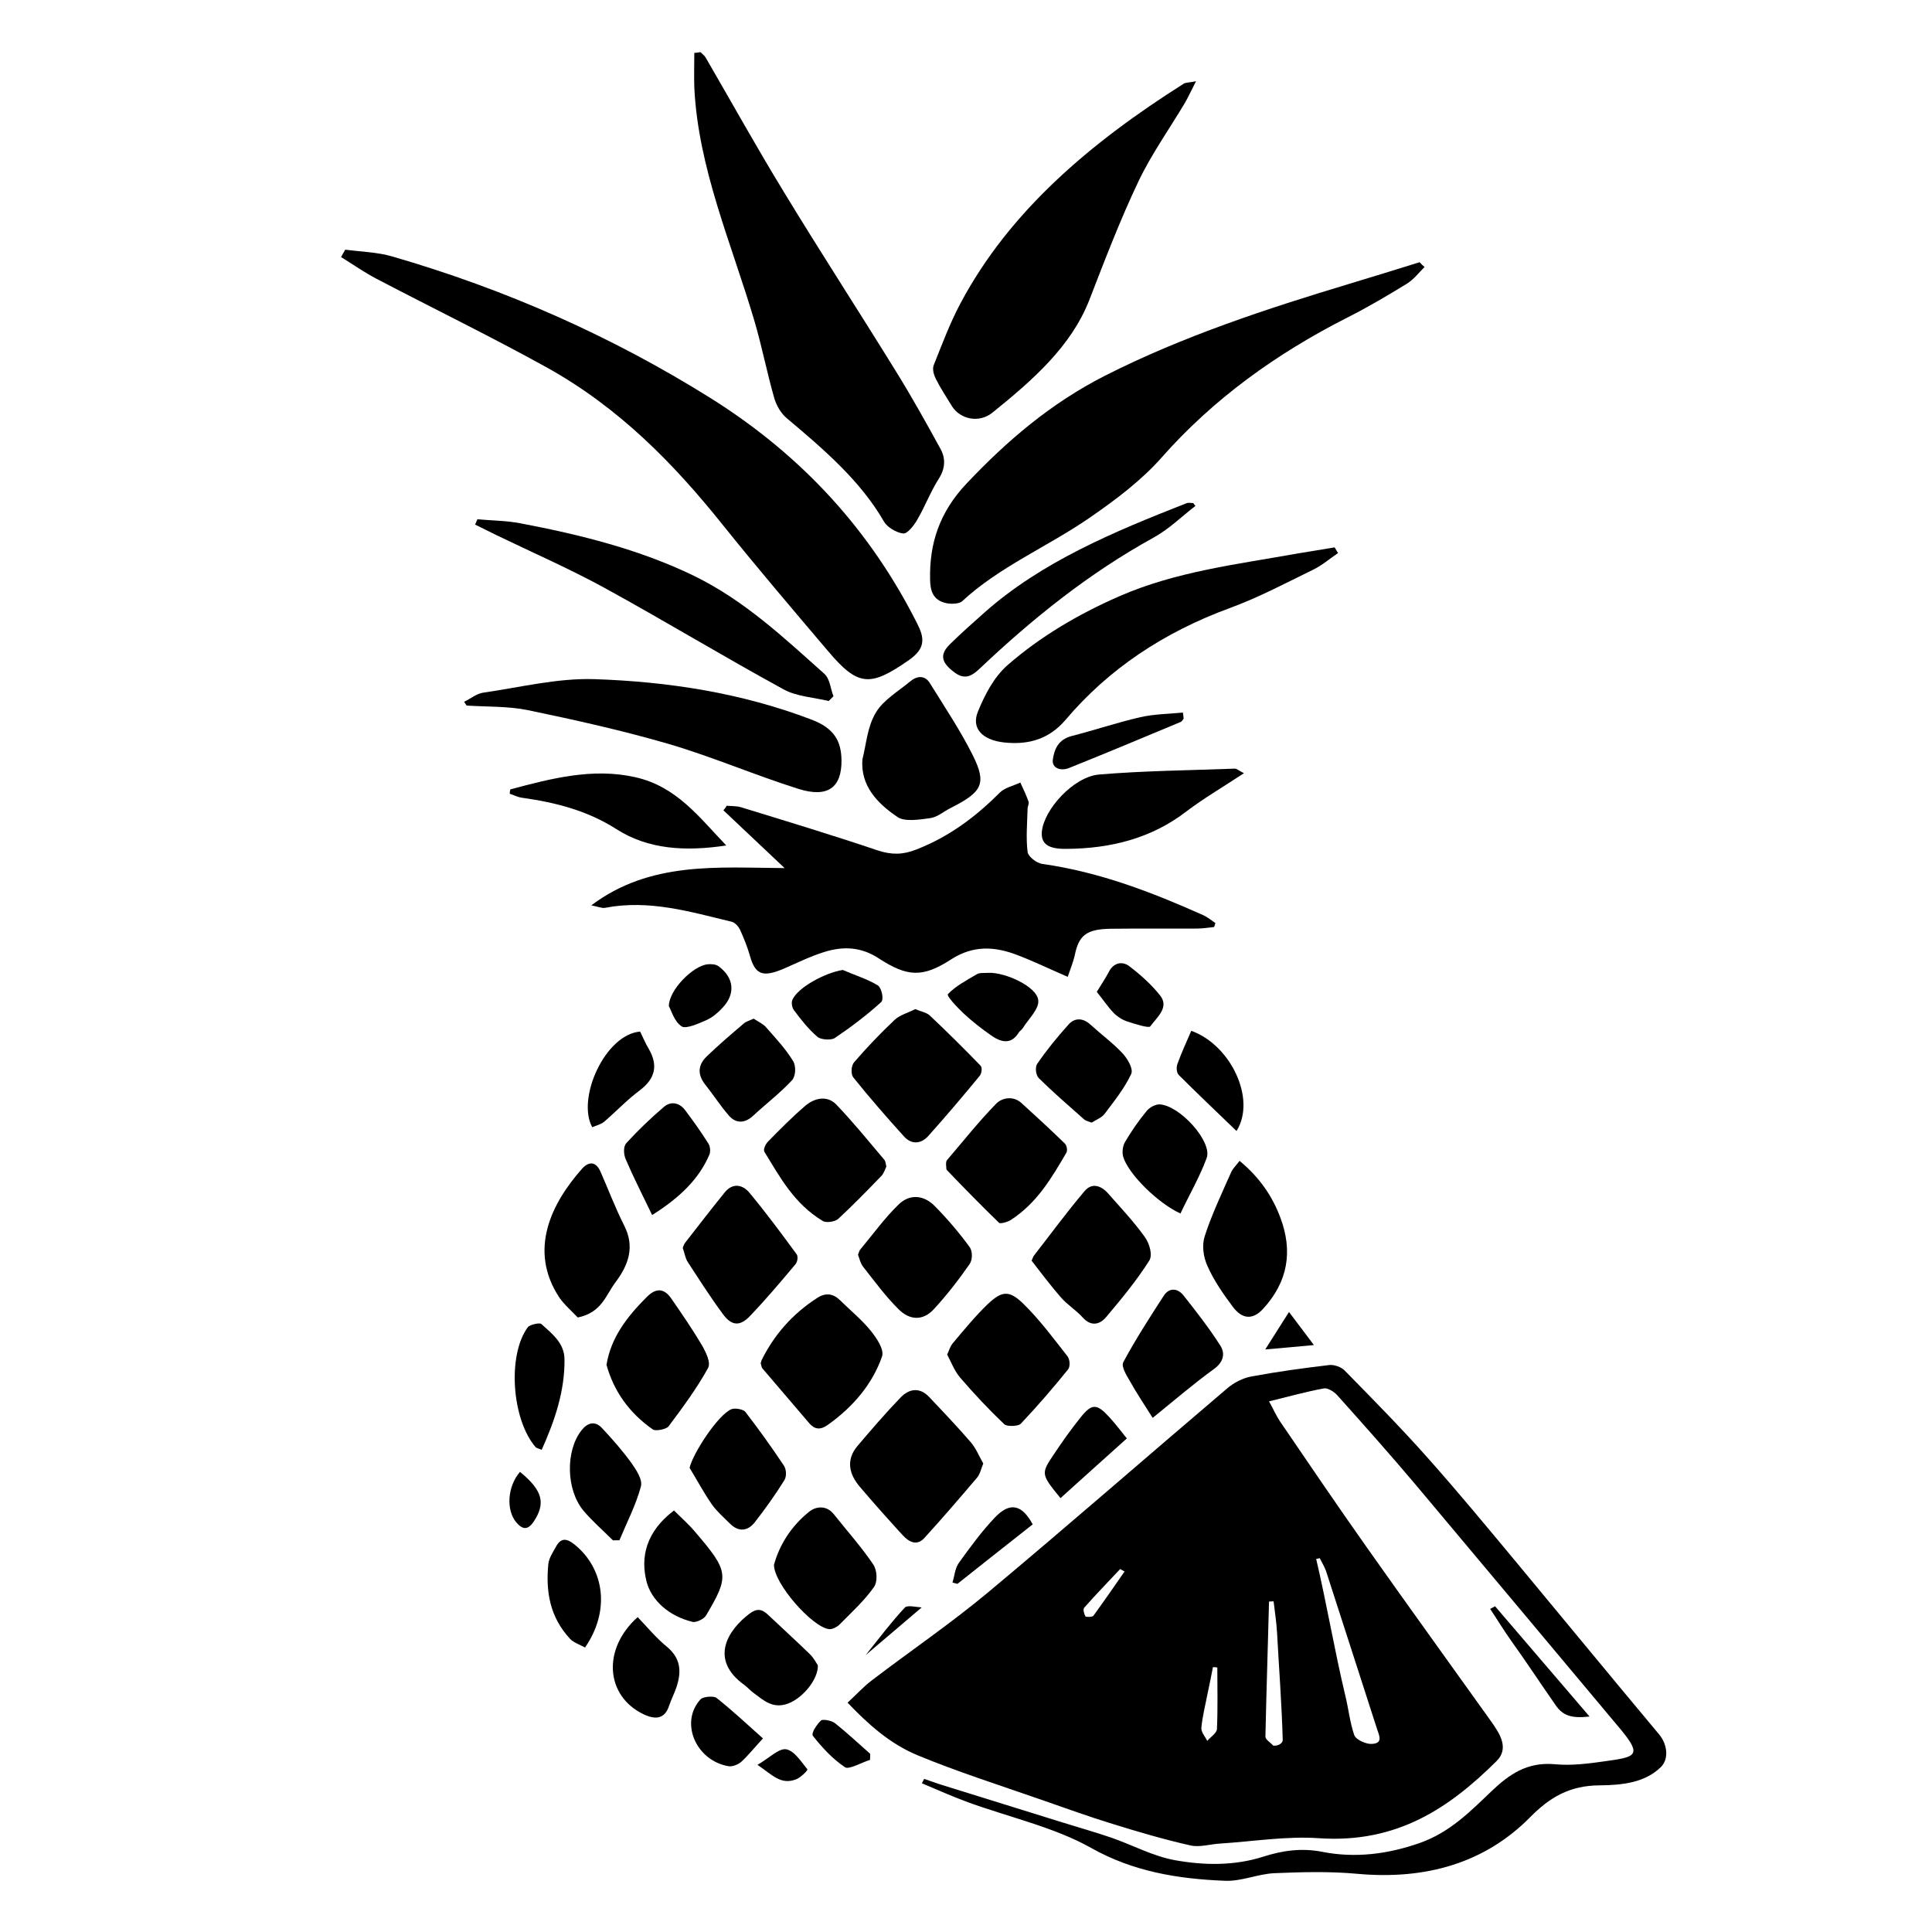
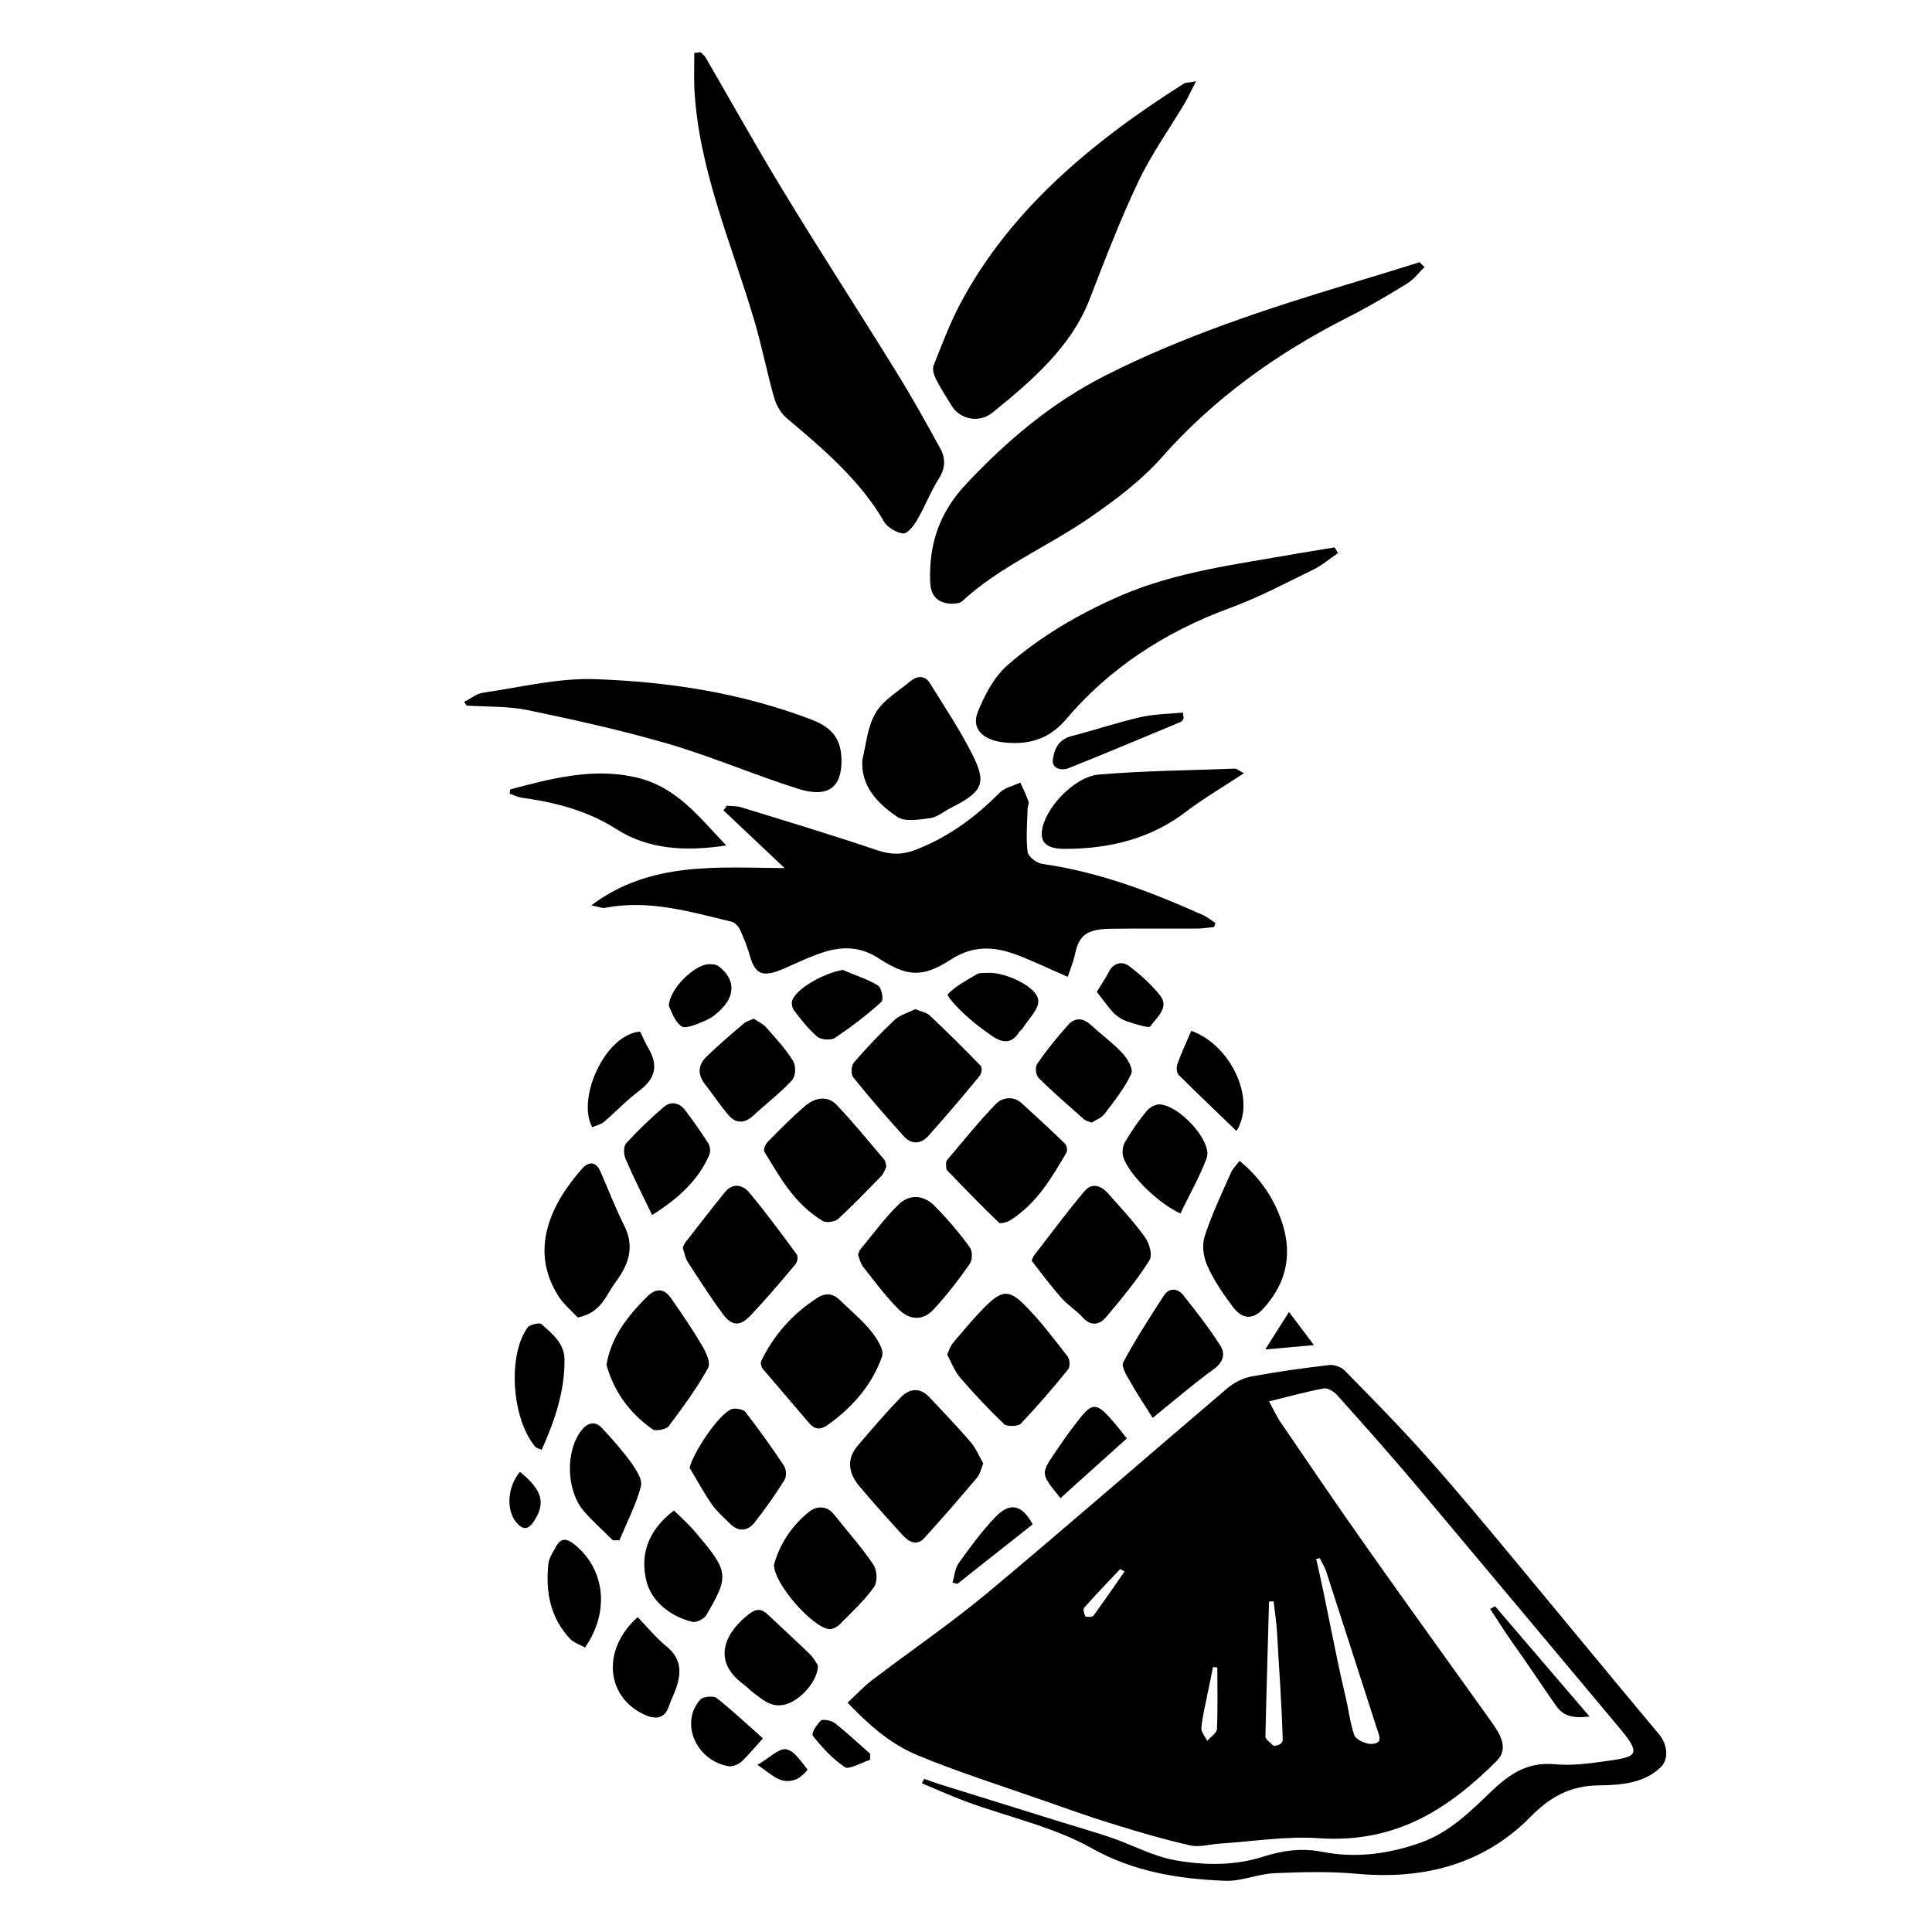
<svg xmlns="http://www.w3.org/2000/svg" fill="#000000" width="800px" height="800px" version="1.1" viewBox="144 144 512 512">
  <g>
    <path d="m374.96 589.38c10.277-7.859 21.109-15.215 30.934-23.426 21.363-17.836 42.27-36.125 63.43-54.109 1.664-1.41 4.082-2.672 6.348-3.074 6.801-1.258 13.703-2.215 20.605-3.023 1.309-0.152 3.223 0.555 4.082 1.461 7.508 7.656 15.062 15.316 22.117 23.277 8.062 9.07 15.77 18.391 23.477 27.66 12.594 15.164 25.09 30.379 37.734 45.492 2.066 2.469 2.719 6.348 0.504 8.613-4.133 4.082-9.977 4.836-16.324 4.887-7.961 0.051-13.199 3.223-18.289 8.363-11.941 12.141-27.609 16.777-46.047 15.062-7.203-0.656-14.559-0.453-21.816-0.152-4.383 0.203-8.766 2.215-13.098 2.016-12.496-0.504-24.285-2.418-35.469-8.715-9.773-5.492-21.664-8.113-32.598-12.09-4.133-1.512-8.16-3.324-12.242-5.039 0.203-0.402 0.402-0.805 0.605-1.16 1.309 0.453 2.621 0.906 3.93 1.359 10.832 3.375 21.664 6.75 32.547 10.125 4.332 1.359 8.664 2.57 12.949 4.031 5.742 1.965 11.184 4.988 17.129 6.047 7.656 1.359 15.617 1.512 23.328-0.957 5.039-1.613 10.125-2.367 15.719-1.258 8.766 1.715 17.434 0.555 25.746-2.367 8.012-2.82 13.453-8.414 19.043-13.754 4.535-4.281 9.27-7.809 16.828-7.106 4.231 0.402 8.664-0.152 12.898-0.754 8.363-1.16 10.328-1.41 4.484-8.465-0.25-0.301-0.504-0.605-0.805-0.957-17.785-21.211-35.52-42.473-53.352-63.68-6.852-8.113-13.906-16.07-21.008-23.98-0.805-0.906-2.519-1.965-3.527-1.762-4.684 0.855-9.32 2.168-14.508 3.426 1.211 2.215 1.914 3.828 2.922 5.34 7.559 11.082 15.113 22.219 22.871 33.199 10.934 15.516 22.117 30.934 33.152 46.402 2.316 3.273 4.684 7.055 1.359 10.379-12.395 12.293-26.25 21.867-47.055 20.453-8.613-0.605-17.434 0.855-26.148 1.41-2.672 0.152-5.492 1.059-7.91 0.504-6.953-1.562-13.805-3.578-20.605-5.691-6.246-1.914-12.395-4.133-18.59-6.297-11.082-3.879-22.371-7.457-33.102-11.891-7.406-3.074-13.148-8.262-18.59-13.957 2.457-2.266 4.223-4.231 6.34-5.844zm125.55 3.93c0.855 3.477 1.211 7.055 2.367 10.48 0.453 1.309 3.223 2.418 4.484 2.367 3.324-0.051 2.117-2.266 1.562-3.981-4.535-13.957-8.969-27.91-13.504-41.816-0.402-1.16-1.109-2.266-1.664-3.426-0.301 0.051-0.656 0.152-0.957 0.203 2.773 11.789 4.891 24.383 7.711 36.172zm-21.16 10.934c0 0.754 1.359 1.562 2.066 2.367 1.461 0.152 2.57-0.754 2.519-1.512-0.25-9.27-1.008-19.297-1.512-28.566-0.152-2.719-0.605-5.441-0.906-8.16-0.402 0-0.805 0.051-1.211 0.051-0.301 11.941-0.703 23.879-0.957 35.82zm-15.266-11.738c-0.605 3.125-1.41 6.246-1.715 9.371-0.102 1.109 1.008 2.316 1.562 3.477 0.906-1.059 2.519-2.066 2.57-3.125 0.25-5.441 0.102-10.883 0.102-16.324-0.402-0.051-0.754-0.102-1.16-0.102-0.402 2.219-0.906 4.488-1.359 6.703zm-32.746-22.469c-0.402 0.453-0.051 1.613 0.301 2.316 0.102 0.203 1.863 0.203 2.117-0.152 2.82-3.879 5.543-7.809 8.262-11.738-0.402-0.203-0.805-0.453-1.16-0.656-3.172 3.379-6.445 6.754-9.52 10.23z" />
    <path d="m335.71 358.74c5.441 5.141 10.934 10.328 16.223 15.316-17.582-0.102-35.57-1.914-51.238 9.875 1.863 0.352 2.82 0.805 3.629 0.656 11.738-2.266 22.621 1.059 33.555 3.68 0.906 0.203 1.812 1.258 2.215 2.066 1.008 2.266 1.965 4.535 2.621 6.902 1.41 5.039 3.375 5.844 8.867 3.527 3.629-1.562 7.152-3.324 10.883-4.484 4.988-1.562 9.723-1.359 14.359 1.664 7.656 4.988 11.688 5.188 19.246 0.301 5.945-3.828 11.637-3.426 17.633-1.109 4.332 1.664 8.516 3.68 13.25 5.742 0.707-2.117 1.461-3.879 1.863-5.691 1.059-5.289 3.074-6.953 9.473-7.055 7.609-0.102 15.266 0 22.871-0.051 1.512 0 3.074-0.25 4.586-0.402 0.102-0.352 0.25-0.707 0.352-1.059-1.059-0.707-2.016-1.512-3.176-2.066-13.551-6.047-27.406-11.438-42.672-13.602-1.562-0.203-3.777-1.965-3.93-3.176-0.453-3.777-0.102-7.609 0-11.438 0-0.656 0.453-1.359 0.25-1.914-0.605-1.715-1.41-3.375-2.168-5.039-1.812 0.855-4.133 1.359-5.391 2.621-6.297 6.297-13.301 11.688-22.27 15.164-3.477 1.359-6.449 1.41-10.125 0.203-11.941-4.031-24.082-7.707-36.223-11.438-1.16-0.352-2.57-0.301-3.828-0.402-0.25 0.5-0.551 0.852-0.855 1.207z" />
-     <path d="m234.39 212.13c3.125 1.914 6.098 4.031 9.371 5.742 15.012 7.859 30.328 15.316 45.09 23.477 19.398 10.781 33.906 25.746 46.906 42.02 8.969 11.184 18.34 22.168 27.66 33.152 8.012 9.473 11.184 9.574 21.512 2.367 4.383-3.074 4.082-5.793 2.168-9.574-12.191-24.234-30.027-44.336-55.016-59.953-25.895-16.172-53.855-28.617-84.086-37.383-3.93-1.16-8.312-1.258-12.496-1.812-0.402 0.652-0.754 1.309-1.109 1.965z" />
    <path d="m520.21 213.49c-6.047 1.863-12.09 3.777-18.188 5.594-22.418 6.75-44.637 14.055-65.191 24.484-14.461 7.356-26.047 17.332-36.625 28.516-7.305 7.707-9.926 16.02-9.723 25.492 0.051 2.769 0.605 5.543 4.434 6.297 1.258 0.25 3.273 0.152 4.031-0.504 9.773-9.117 22.723-14.508 33.754-22.117 6.953-4.785 13.906-10.027 19.246-16.121 13.551-15.316 30.129-27.355 49.223-37.031 5.391-2.719 10.578-5.793 15.668-8.918 1.863-1.16 3.176-2.922 4.684-4.434-0.457-0.352-0.91-0.805-1.312-1.258z" />
    <path d="m328 158.02c0 3.023-0.102 6.098 0 9.117 1.008 21.512 9.926 41.516 15.973 62.07 1.965 6.699 3.273 13.504 5.188 20.203 0.555 1.965 1.762 4.133 3.426 5.492 9.824 8.262 19.496 16.574 25.695 27.355 0.855 1.461 3.273 2.922 5.09 3.125 1.109 0.102 2.871-2.168 3.727-3.68 2.066-3.527 3.477-7.356 5.691-10.832 1.715-2.719 1.863-5.34 0.453-7.91-3.777-6.902-7.656-13.855-11.84-20.605-9.773-15.82-19.949-31.488-29.625-47.41-7.203-11.789-13.855-23.781-20.758-35.668-0.301-0.555-0.906-0.957-1.359-1.461-0.5 0.102-1.105 0.152-1.66 0.203z" />
    <path d="m460.96 165.53c-1.715 0.352-2.672 0.301-3.273 0.656-24.688 15.617-46.148 33.754-59.148 58.191-2.82 5.289-4.887 10.883-7.106 16.426-0.402 1.059 0.051 2.57 0.605 3.68 1.258 2.469 2.769 4.785 4.231 7.152 2.215 3.527 7.203 4.535 10.68 1.762 10.68-8.613 20.906-17.531 25.746-29.926 4.082-10.531 8.113-21.109 13-31.387 3.426-7.203 8.211-13.906 12.344-20.859 0.957-1.668 1.711-3.379 2.922-5.695z" />
    <path d="m497.69 289.06c-3.273 0.555-6.5 1.059-9.773 1.613-16.02 2.871-32.242 4.785-47.156 11.285-11.082 4.836-21.109 10.781-29.727 18.289-3.68 3.223-6.047 7.91-7.859 12.293-1.863 4.535 1.211 7.559 6.852 8.211 6.801 0.754 12.141-1.059 16.324-5.945 11.336-13.402 25.945-23.227 43.73-29.727 7.656-2.82 14.812-6.648 22.066-10.176 2.316-1.16 4.281-2.871 6.449-4.332-0.301-0.504-0.605-1.008-0.906-1.512z" />
    <path d="m267.65 330.98c5.441 0.352 11.035 0.152 16.223 1.211 12.645 2.621 25.242 5.441 37.535 9.02 11.586 3.426 22.621 8.211 34.16 11.84 7.809 2.469 11.488-0.352 11.438-7.508-0.051-5.09-1.863-8.566-8.062-10.883-18.391-7.004-37.734-10.027-57.484-10.68-9.723-0.301-19.598 2.168-29.371 3.578-1.812 0.25-3.375 1.613-5.09 2.418 0.25 0.348 0.449 0.703 0.652 1.004z" />
-     <path d="m269.91 283.02c1.812 0.906 3.629 1.812 5.492 2.719 9.574 4.637 19.398 8.918 28.617 13.957 16.02 8.766 31.59 18.238 47.66 27.004 3.375 1.863 7.91 2.117 11.941 3.074 0.402-0.402 0.855-0.855 1.258-1.258-0.805-2.016-0.906-4.637-2.469-5.996-10.68-9.523-21.16-19.445-34.66-25.996-14.258-6.902-29.977-10.832-45.898-13.855-3.68-0.707-7.559-0.707-11.336-1.059-0.203 0.453-0.402 0.906-0.605 1.41z" />
    <path d="m404.58 531.84c-1.059-1.812-1.863-3.93-3.324-5.644-3.527-4.082-7.305-8.062-11.035-11.992-2.519-2.672-5.34-2.168-7.559 0.152-3.981 4.133-7.707 8.465-11.387 12.797-3.125 3.68-2.316 7.457 0.605 10.883 3.68 4.332 7.457 8.566 11.336 12.797 1.562 1.715 3.727 3.023 5.793 0.707 4.734-5.188 9.32-10.531 13.855-15.871 0.91-1.055 1.113-2.367 1.715-3.828z" />
    <path d="m372.54 345.29c-0.504 6.902 3.879 11.586 9.371 15.266 1.863 1.258 5.793 0.656 8.664 0.25 1.914-0.301 3.527-1.762 5.34-2.672 8.414-4.231 9.621-6.449 5.894-13.957-3.273-6.551-7.457-12.797-11.387-19.145-1.309-2.117-3.375-1.965-5.141-0.504-3.223 2.672-7.254 5.039-9.168 8.312-2.262 3.734-2.516 8.266-3.574 12.449z" />
    <path d="m386.55 411.43c-1.863 0.957-4.133 1.562-5.492 2.871-3.777 3.578-7.406 7.356-10.73 11.234-0.754 0.906-0.906 3.074-0.203 3.981 4.281 5.34 8.816 10.531 13.453 15.668 2.016 2.215 4.535 1.965 6.398-0.102 4.684-5.238 9.219-10.578 13.652-15.973 0.555-0.656 0.707-2.168 0.25-2.672-4.332-4.484-8.816-8.918-13.402-13.25-0.801-0.848-2.262-1.051-3.926-1.758z" />
    <path d="m345.59 505.29c0.152 0.402 0.152 1.008 0.504 1.41 4.133 4.836 8.262 9.672 12.395 14.508 1.41 1.613 2.922 1.812 4.887 0.402 6.801-4.836 11.84-10.883 14.359-18.086 0.656-1.863-1.359-4.836-2.973-6.852-2.367-2.922-5.441-5.441-8.211-8.16-1.762-1.715-3.727-1.965-5.894-0.605-6.75 4.332-11.539 9.926-14.812 16.523-0.102 0.258-0.152 0.508-0.254 0.859z" />
    <path d="m395.01 502.98c1.109 2.066 1.914 4.332 3.477 6.144 3.68 4.281 7.559 8.414 11.688 12.344 0.656 0.605 3.68 0.555 4.332-0.152 4.383-4.637 8.566-9.473 12.543-14.41 0.605-0.754 0.504-2.621-0.152-3.477-3.727-4.734-7.305-9.621-11.688-13.906-3.777-3.68-5.691-3.477-9.523 0.152-3.324 3.223-6.246 6.801-9.219 10.328-0.703 0.859-0.953 1.918-1.457 2.977z" />
    <path d="m473.66 348.91c-1.461-0.754-1.965-1.258-2.469-1.211-11.992 0.453-24.031 0.555-35.973 1.562-6.75 0.605-14.559 9.27-15.113 15.113-0.301 3.273 1.715 4.637 6.398 4.586 11.992-0.051 22.723-2.871 31.84-9.875 4.637-3.527 9.824-6.551 15.316-10.176z" />
    <path d="m417.38 478.09c2.418 3.074 4.938 6.5 7.758 9.723 1.715 1.965 4.082 3.426 5.793 5.34 2.266 2.519 4.586 1.812 6.195-0.102 4.082-4.836 8.113-9.723 11.438-14.965 0.957-1.512 0.051-4.535-1.16-6.246-2.871-4.031-6.398-7.758-9.723-11.539-1.812-2.066-4.281-3.023-6.297-0.605-4.684 5.543-8.969 11.387-13.402 17.078-0.148 0.156-0.199 0.461-0.602 1.316z" />
    <path d="m324.93 474.71c0.504 1.359 0.656 2.719 1.359 3.777 3.023 4.637 5.996 9.32 9.32 13.805 2.316 3.125 4.535 3.273 7.254 0.352 4.18-4.383 8.062-8.969 11.941-13.602 0.555-0.656 0.754-2.066 0.301-2.672-4.031-5.492-8.062-10.934-12.445-16.223-1.715-2.117-4.383-2.871-6.602-0.152-3.578 4.434-7.055 8.918-10.531 13.402-0.293 0.402-0.445 0.906-0.598 1.312z" />
    <path d="m304.73 505.7c1.863 6.75 5.844 12.645 12.293 17.129 0.707 0.504 3.527-0.051 4.133-0.805 3.777-5.039 7.508-10.078 10.48-15.469 0.805-1.461-0.555-4.18-1.613-6.047-2.469-4.18-5.289-8.262-8.062-12.293-1.863-2.769-4.031-3.074-6.602-0.453-5.137 5.141-9.469 10.68-10.629 17.938z" />
    <path d="m378.89 453.15c-0.203-0.805-0.203-1.41-0.504-1.762-4.18-4.938-8.262-9.977-12.746-14.66-2.418-2.519-5.793-1.762-8.211 0.301-3.477 2.973-6.699 6.246-9.875 9.473-0.707 0.707-1.359 2.168-0.957 2.769 4.133 6.75 7.91 13.805 15.516 18.34 0.855 0.504 3.273 0.152 4.031-0.605 3.981-3.68 7.707-7.508 11.438-11.387 0.703-0.707 0.953-1.766 1.309-2.469z" />
    <path d="m394.71 452.65c0.102 0.656 0 1.16 0.203 1.41 4.535 4.734 9.117 9.422 13.855 14.008 0.301 0.301 2.215-0.203 3.023-0.707 7.106-4.586 10.934-11.285 14.812-17.887 0.352-0.605 0.102-1.914-0.402-2.418-3.727-3.629-7.609-7.203-11.488-10.73-2.266-2.066-5.289-1.359-6.75 0.203-4.637 4.734-8.715 9.926-13 14.914-0.305 0.348-0.203 0.953-0.254 1.207z" />
    <path d="m371.38 476.53c0.402 1.008 0.605 2.215 1.359 3.176 2.973 3.777 5.844 7.707 9.32 11.184 3.074 3.125 6.602 3.125 9.422 0.051 3.477-3.777 6.602-7.809 9.473-11.941 0.805-1.16 0.805-3.426 0-4.535-2.769-3.777-5.844-7.406-9.219-10.832-2.973-3.023-6.75-3.273-9.672-0.352-3.727 3.629-6.699 7.809-10.027 11.789-0.305 0.301-0.406 0.855-0.656 1.461z" />
    <path d="m297.12 493.15c6.348-1.309 7.406-5.894 9.977-9.32 3.578-4.734 5.141-9.523 2.316-15.062-2.367-4.684-4.18-9.523-6.297-14.309-1.109-2.519-2.973-2.871-4.887-0.707-7.961 8.969-14.359 21.461-5.996 34.109 1.359 1.965 3.273 3.578 4.887 5.289z" />
    <path d="m472.5 451.64c-1.008 1.309-1.812 2.066-2.215 2.973-2.469 5.594-5.141 11.184-7.004 16.93-0.805 2.418-0.402 5.543 0.707 7.961 1.664 3.777 4.133 7.356 6.699 10.781 2.469 3.324 5.289 3.578 8.012 0.605 6.699-7.254 7.91-15.367 4.637-24.133-2.121-5.699-5.445-10.637-10.836-15.117z" />
-     <path d="m460.2 277.32c-0.555 0-1.211-0.152-1.664 0-19.398 7.609-38.492 15.566-53.656 29.02-3.125 2.769-6.246 5.543-9.168 8.414-2.769 2.769-2.266 4.836 1.258 7.457 2.871 2.168 4.836 0.707 6.75-1.109 13.805-13.047 28.617-25.039 45.949-34.613 4.133-2.266 7.457-5.594 11.133-8.414-0.148-0.199-0.348-0.449-0.602-0.754z" />
+     <path d="m460.2 277.32z" />
    <path d="m349.11 558.7c0 4.988 10.027 16.375 14.508 17.027 0.855 0.152 2.215-0.555 2.871-1.211 3.176-3.223 6.602-6.348 9.117-9.926 1.008-1.461 0.855-4.383-0.152-5.945-3.125-4.637-6.953-8.918-10.48-13.352-1.914-2.418-4.684-2.168-6.551-0.656-4.981 3.984-7.953 9.074-9.312 14.062z" />
    <path d="m336.47 368.06c-7.203-7.508-13.148-15.617-24.082-18.086-11.336-2.57-22.371 0.352-33.152 3.223-0.102 0.402-0.148 0.754-0.148 1.156 1.109 0.352 2.117 0.906 3.273 1.059 9.02 1.258 17.434 3.477 24.988 8.312 8.363 5.344 18.086 5.996 29.121 4.336z" />
    <path d="m449.47 519.75c5.844-4.734 10.832-9.02 16.172-12.898 2.672-1.914 3.074-4.18 1.762-6.246-2.922-4.586-6.297-8.918-9.723-13.25-1.562-2.016-3.828-2.215-5.289 0.051-3.727 5.742-7.457 11.539-10.68 17.531-0.656 1.16 0.754 3.375 1.613 4.887 1.863 3.324 3.977 6.5 6.144 9.926z" />
    <path d="m326.75 533c1.965 3.223 3.727 6.551 5.894 9.672 1.309 1.863 3.125 3.426 4.785 5.09 2.367 2.367 4.785 1.965 6.602-0.352 2.82-3.629 5.492-7.356 7.859-11.184 0.605-1.008 0.504-2.82-0.152-3.828-3.223-4.836-6.648-9.621-10.227-14.258-0.504-0.656-2.719-1.059-3.629-0.707-3.578 1.41-10.328 11.84-11.133 15.566z" />
    <path d="m343.72 413.95c-1.008 0.504-1.914 0.707-2.519 1.211-3.375 2.871-6.75 5.742-9.926 8.816-2.316 2.215-2.469 4.785-0.453 7.356 2.168 2.719 4.031 5.644 6.297 8.262 1.812 2.117 4.133 2.215 6.398 0.152 3.426-3.176 7.254-6.098 10.379-9.473 1.008-1.16 1.109-3.777 0.25-5.141-1.914-3.125-4.535-5.945-7.055-8.816-0.801-0.957-2.16-1.559-3.371-2.367z" />
    <path d="m433.3 441.51c1.16-0.754 2.672-1.309 3.426-2.316 2.57-3.426 5.289-6.801 7.055-10.578 0.605-1.359-0.906-3.93-2.215-5.391-2.57-2.769-5.793-5.141-8.664-7.758-2.016-1.812-4.18-1.715-5.742 0.051-2.973 3.324-5.793 6.75-8.262 10.379-0.656 0.906-0.402 3.023 0.402 3.828 3.777 3.727 7.859 7.254 11.84 10.781 0.445 0.5 1.254 0.652 2.16 1.004z" />
    <path d="m456.83 465.59c2.418-5.09 5.141-9.773 6.953-14.711 1.562-4.332-7.106-13.906-12.445-14.207-1.16-0.051-2.769 0.855-3.477 1.762-2.117 2.57-4.031 5.34-5.691 8.16-0.656 1.109-0.855 2.769-0.504 3.981 1.359 4.539 9.168 12.297 15.164 15.016z" />
    <path d="m316.82 466c7.203-4.535 12.344-9.422 15.164-15.973 0.352-0.855 0.25-2.168-0.25-2.973-1.914-3.023-3.981-5.945-6.144-8.816-1.41-1.914-3.68-2.57-5.644-0.906-3.527 3.023-6.902 6.246-9.977 9.621-0.805 0.906-0.707 2.871-0.203 4.133 2.066 4.84 4.484 9.574 7.055 14.914z" />
    <path d="m322.61 544.29c-7.457 5.644-8.918 12.445-7.254 18.895 1.258 4.836 5.844 9.117 12.191 10.629 0.957 0.25 3.074-0.805 3.578-1.715 6.195-10.531 6.144-11.586-3.074-22.32-1.512-1.809-3.426-3.473-5.441-5.488z" />
    <path d="m360.75 585.35c-0.402-0.605-1.059-1.914-2.066-2.922-3.68-3.578-7.457-7.004-11.184-10.531-1.613-1.512-2.922-1.715-4.887-0.25-5.793 4.383-10.68 12.141-1.41 18.844 0.906 0.656 1.613 1.512 2.519 2.168 2.672 1.965 5.141 4.383 9.32 2.719 3.629-1.414 7.758-6.199 7.707-10.027z" />
    <path d="m308.15 552.2c1.965-4.734 4.383-9.371 5.691-14.258 0.504-1.812-1.211-4.383-2.519-6.246-2.316-3.223-5.039-6.297-7.809-9.27-1.965-2.066-3.93-1.258-5.391 0.605-4.281 5.391-4.133 15.77 0.504 21.312 2.316 2.769 5.188 5.238 7.809 7.859 0.559-0.004 1.113-0.004 1.715-0.004z" />
    <path d="m312.99 572.55c-9.523 8.516-8.465 20.957 1.562 25.746 3.273 1.562 5.644 1.16 6.75-2.215 0.605-1.812 1.562-3.578 2.117-5.441 1.16-3.777 0.957-7.203-2.672-10.227-2.871-2.324-5.191-5.195-7.758-7.863z" />
    <path d="m287.55 528.22c3.578-7.961 6.144-15.719 6.047-24.031-0.051-4.231-3.223-6.699-6.144-9.32-0.402-0.402-3.023 0.152-3.578 0.855-5.492 7.457-4.231 24.586 2.117 31.84 0.25 0.203 0.754 0.305 1.559 0.656z" />
    <path d="m367.35 401.05c-4.637 0.707-11.941 4.637-13.352 7.91-0.352 0.805-0.102 2.117 0.453 2.82 1.863 2.469 3.777 4.938 6.195 7.004 0.855 0.754 3.629 0.957 4.586 0.301 4.332-2.922 8.516-6.098 12.293-9.523 0.754-0.707 0.152-3.727-0.906-4.434-2.82-1.707-6.144-2.715-9.27-4.078z" />
    <path d="m299.04 580.61c6.648-9.621 5.238-20.707-2.672-27.207-2.215-1.812-3.727-1.914-5.039 0.504-0.805 1.461-1.863 3.023-2.016 4.586-0.707 7.152 0.352 14.008 5.742 19.801 0.91 1.008 2.523 1.512 3.984 2.316z" />
    <path d="m405.99 401.81c-1.059 0.102-2.316-0.102-3.074 0.352-2.769 1.613-5.691 3.176-7.707 5.289-0.453 0.453 2.469 3.527 4.18 5.141 2.215 2.066 4.684 3.981 7.254 5.793 2.57 1.812 5.289 2.57 7.305-0.707 0.25-0.453 0.855-0.754 1.109-1.211 1.512-2.469 4.434-5.141 4.082-7.457-0.402-3.57-8.715-7.352-13.148-7.199z" />
    <path d="m425.04 541.02c5.844-5.289 11.488-10.328 17.582-15.82-1.211-1.512-2.82-3.629-4.637-5.644-3.324-3.629-4.637-3.629-7.559 0-2.519 3.125-4.836 6.398-7.055 9.723-3.574 5.293-3.523 5.344 1.668 11.742z" />
    <path d="m313.64 417.38c-9.27 0.754-16.879 17.684-12.695 25.34 1.059-0.453 2.367-0.754 3.176-1.461 3.176-2.719 5.996-5.742 9.371-8.262 4.231-3.176 4.887-6.699 2.519-10.883-0.91-1.508-1.613-3.172-2.371-4.734z" />
    <path d="m471.69 443.73c5.34-8.516-1.613-22.871-11.992-26.551-1.258 2.922-2.621 5.844-3.68 8.816-0.301 0.855-0.25 2.316 0.402 2.922 4.84 4.836 9.828 9.57 15.27 14.812z" />
    <path d="m346.19 604.7c-4.231-3.777-8.113-7.406-12.293-10.73-0.754-0.605-3.578-0.352-4.231 0.352-5.594 6.047-1.309 16.223 7.356 17.734 1.059 0.203 2.621-0.453 3.426-1.16 1.812-1.66 3.324-3.574 5.742-6.195z" />
    <path d="m457.48 332.84c-3.777 0.352-7.609 0.402-11.234 1.211-6.144 1.41-12.09 3.426-18.188 4.988-3.727 0.957-4.637 3.629-5.039 6.195-0.352 2.316 2.016 3.176 4.231 2.316 9.926-3.981 19.801-8.113 29.676-12.242 0.352-0.152 0.504-0.555 0.754-0.855-0.051-0.555-0.102-1.059-0.199-1.613z" />
    <path d="m321.25 410.63c0.754 1.359 1.461 4.133 3.426 5.391 1.109 0.707 4.484-0.754 6.602-1.715 1.664-0.754 3.074-2.016 4.231-3.273 3.477-3.68 3.023-7.961-1.109-10.984-0.656-0.504-1.914-0.605-2.871-0.504-3.879 0.406-10.227 6.754-10.277 11.086z" />
    <path d="m434.66 406.85c1.512 1.863 2.82 3.828 4.434 5.543 0.906 0.957 2.215 1.812 3.527 2.266 2.066 0.707 5.844 1.863 6.195 1.359 1.762-2.418 5.141-5.039 2.621-8.211-2.266-2.871-5.141-5.441-8.16-7.758-1.863-1.41-4.133-0.906-5.34 1.359-0.859 1.66-1.969 3.324-3.277 5.441z" />
    <path d="m397.73 563.74c6.648-5.289 13.301-10.531 19.949-15.77-2.871-5.289-6.047-5.996-10.027-1.812-3.527 3.727-6.551 7.859-9.523 11.992-1.059 1.461-1.16 3.477-1.715 5.238 0.461 0.098 0.863 0.25 1.316 0.352z" />
    <path d="m565.25 598.9c-8.613-10.078-16.828-19.648-25.039-29.223-0.453 0.25-0.855 0.453-1.309 0.707 1.965 2.922 3.777 5.945 5.844 8.816 3.828 5.34 7.809 11.387 11.539 16.727 1.863 2.672 4.078 3.527 8.965 2.973z" />
    <path d="m374.61 608.78c-3.074-2.719-6.098-5.543-9.32-8.113-0.855-0.707-3.324-1.16-3.727-0.707-1.16 1.109-2.672 3.375-2.117 4.082 2.418 3.074 5.188 6.098 8.516 8.312 1.008 0.656 4.332-1.258 6.602-1.965 0.047-0.551 0.047-1.055 0.047-1.609z" />
    <path d="m281.8 534.06c-3.375 3.93-3.68 10.125-1.008 13.352 1.715 2.016 3.074 2.117 4.637-0.152 3.223-4.887 2.418-8.262-3.629-13.199z" />
    <path d="m344.73 611.7c3.93 2.621 6.144 5.441 10.277 3.828 1.258-0.504 3.125-2.418 2.973-2.621-1.664-2.016-3.426-4.938-5.691-5.34-1.965-0.25-4.535 2.418-7.559 4.133z" />
-     <path d="m388.26 569.98c-1.211-0.051-3.777-0.656-4.434 0-3.629 3.879-6.75 8.062-10.43 12.645 5.191-4.434 9.828-8.312 14.863-12.645z" />
    <path d="m485.6 491.69c-2.519 3.981-4.18 6.602-6.297 9.926 4.586-0.402 8.16-0.707 12.898-1.16-2.121-2.82-3.984-5.289-6.602-8.766z" />
  </g>
</svg>